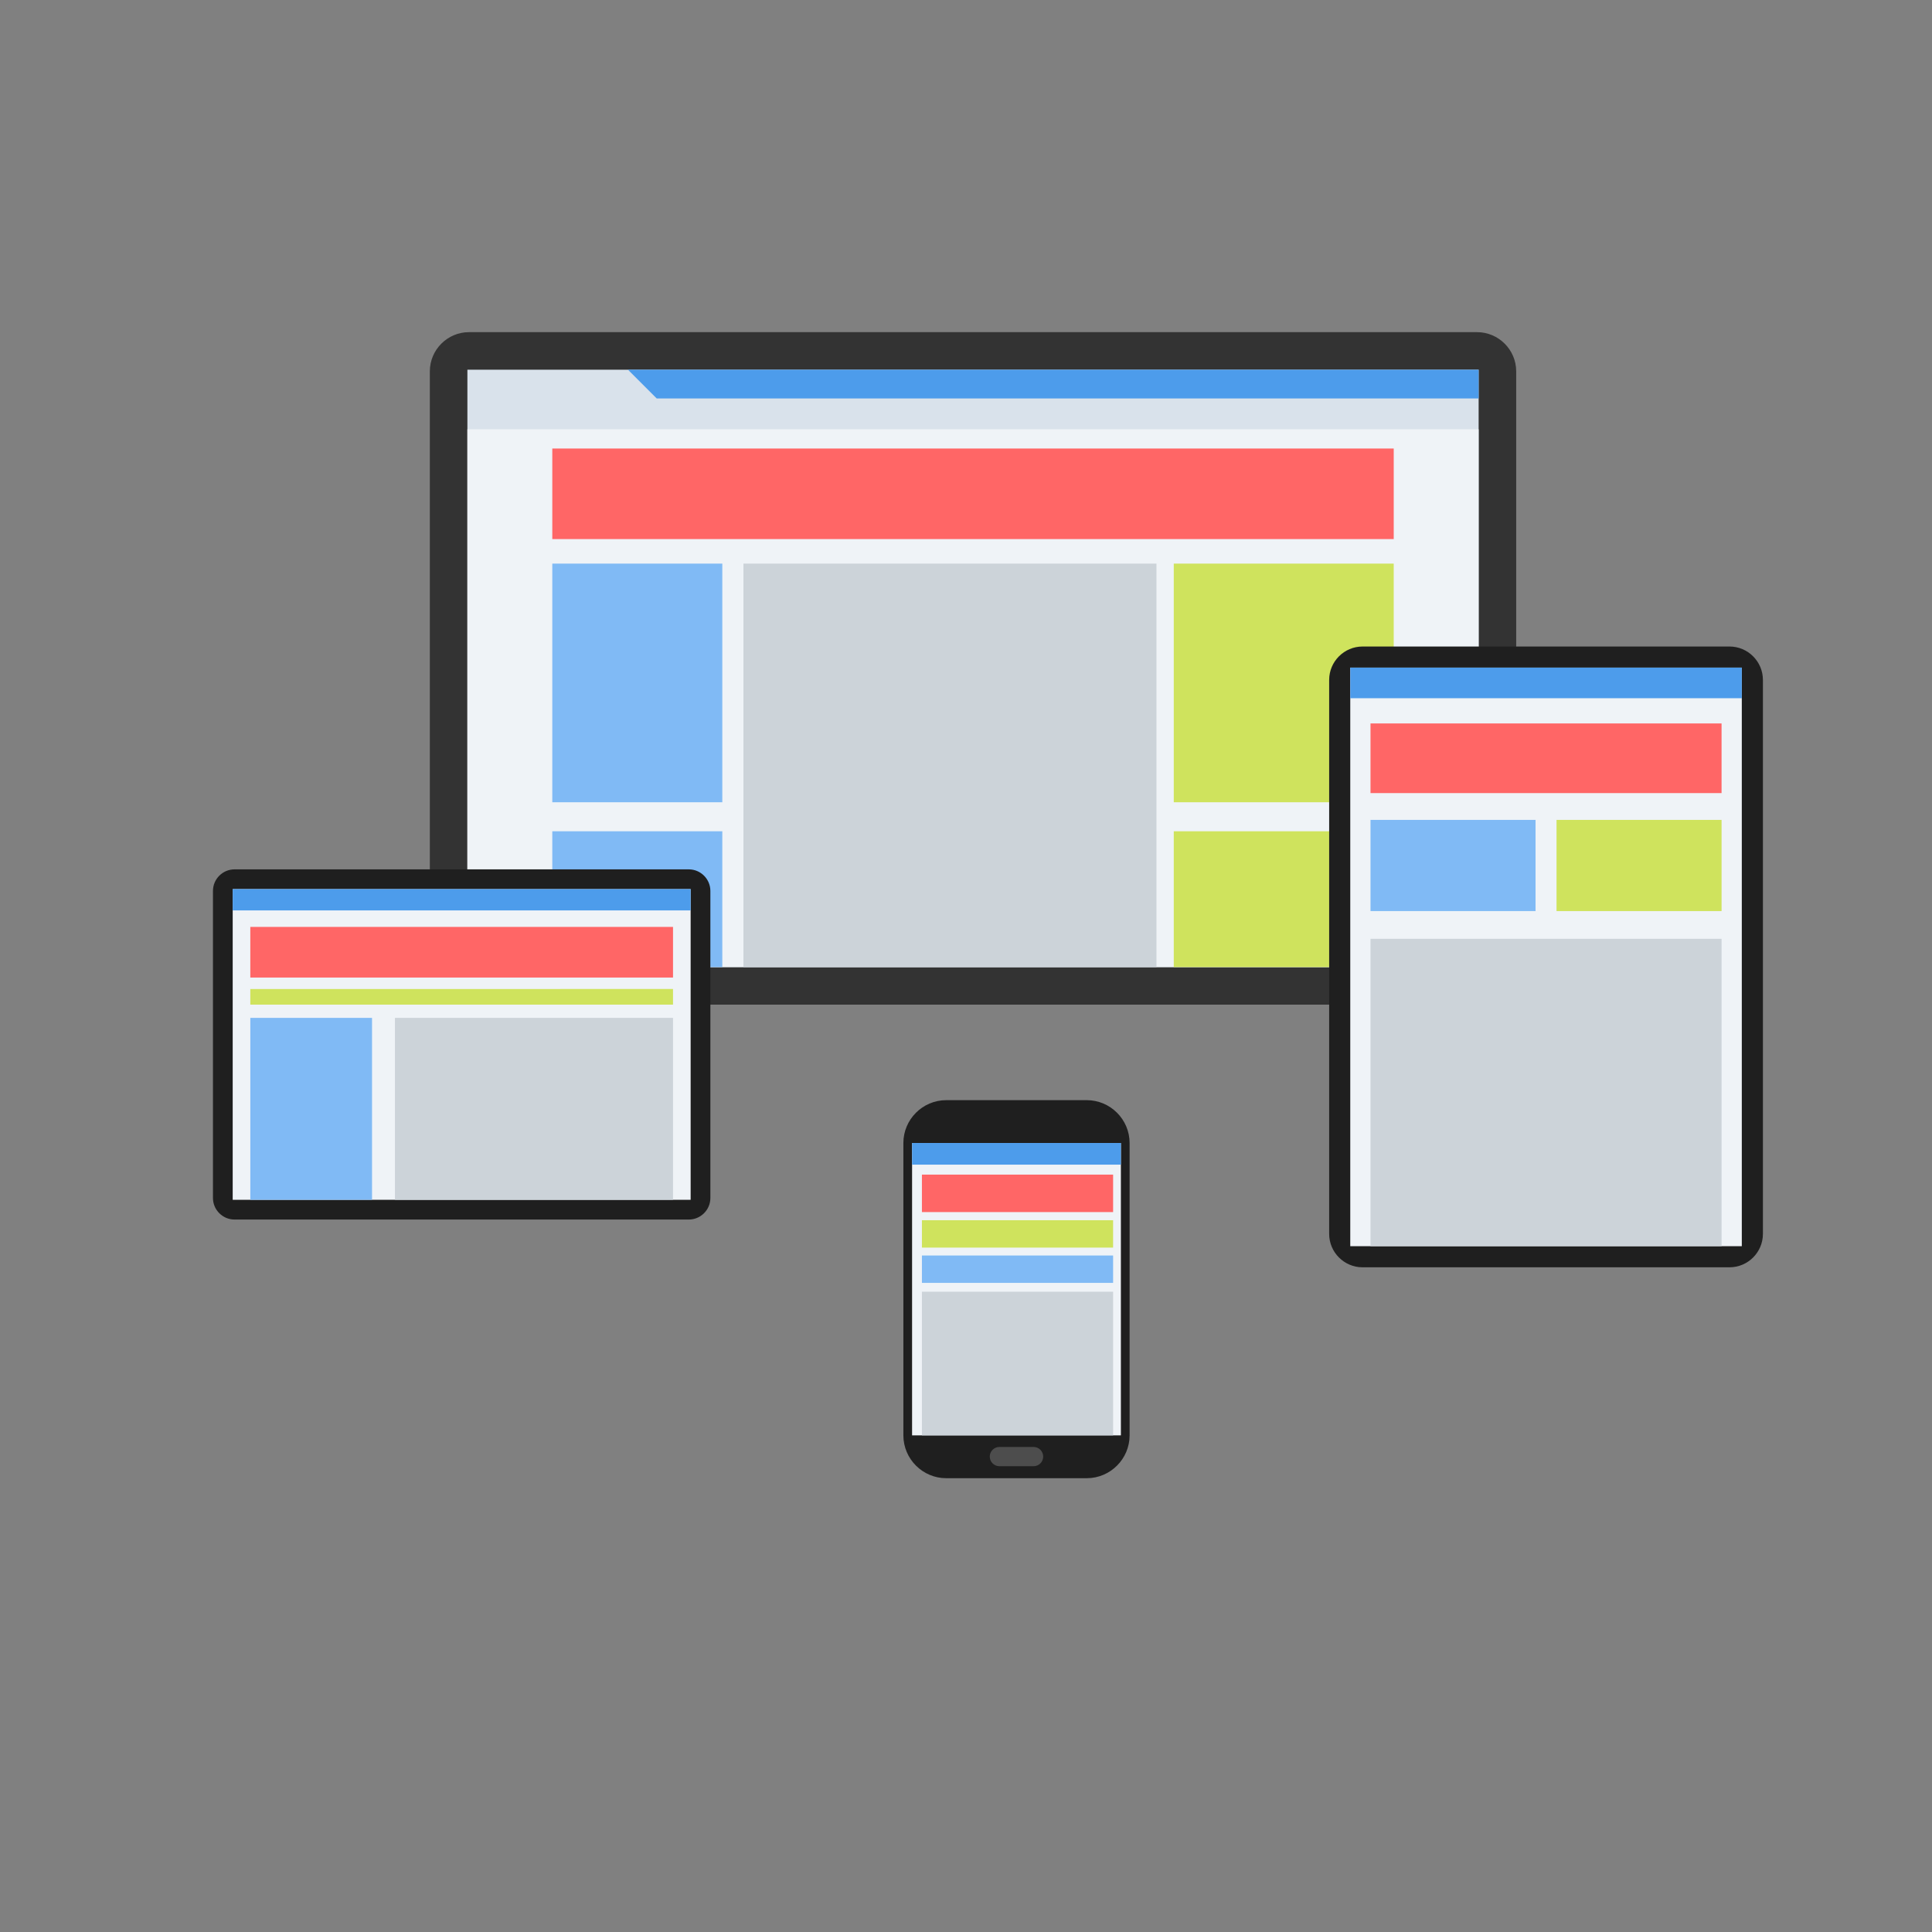
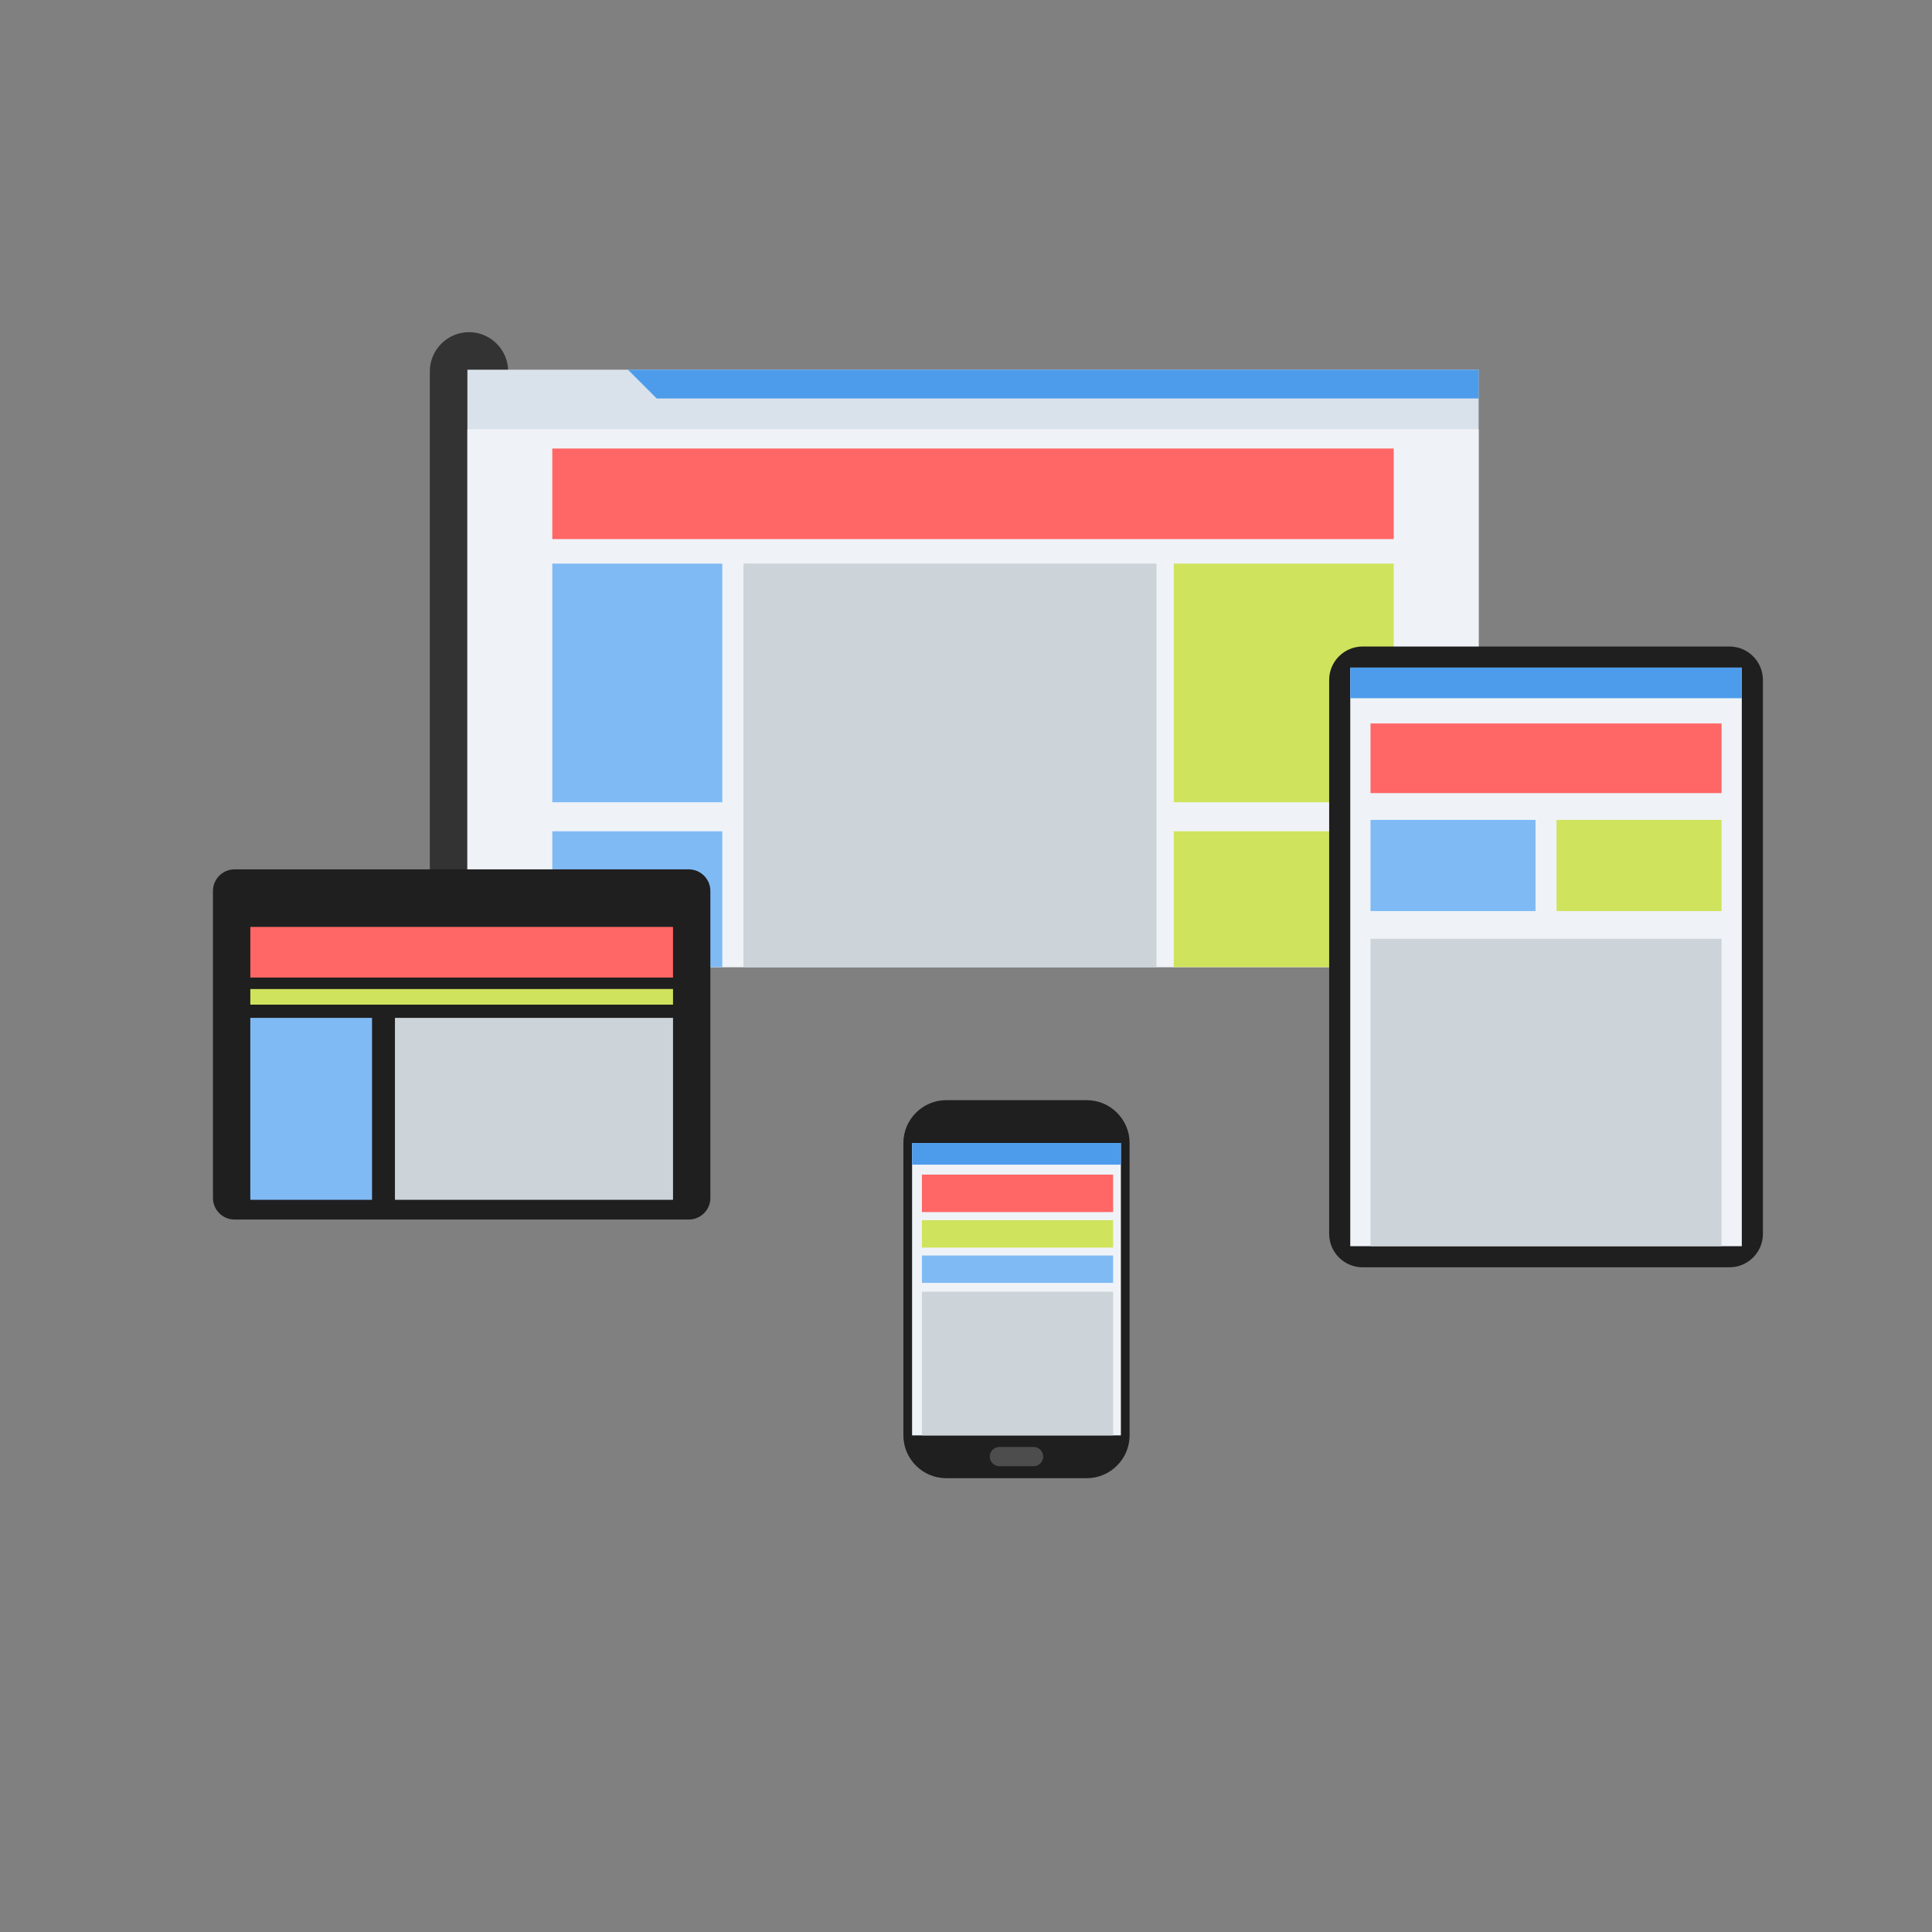
<svg xmlns="http://www.w3.org/2000/svg" xmlns:ns1="http://sodipodi.sourceforge.net/DTD/sodipodi-0.dtd" xmlns:ns2="http://www.inkscape.org/namespaces/inkscape" version="1.1" id="svg10753" width="800" height="800" viewBox="0 0 800 800" ns1:docname="responsive-web-design-pdv.svg" ns2:version="1.2 (dc2aedaf03, 2022-05-15)">
  <rect x="0" y="0" width="800" height="800" fill="#808080" stroke="none" />
  <defs id="defs10757">
    <clipPath clipPathUnits="userSpaceOnUse" id="clipPath10769">
      <path d="M 0,600 H 600 V 0 H 0 Z" id="path10767" />
    </clipPath>
  </defs>
  <ns1:namedview id="namedview10755" pagecolor="#ffffff" bordercolor="#000000" borderopacity="0.25" ns2:showpageshadow="2" ns2:pageopacity="0.0" ns2:pagecheckerboard="0" ns2:deskcolor="#d1d1d1" showgrid="false" ns2:zoom="1.04625" ns2:cx="400" ns2:cy="400.4779" ns2:window-width="1920" ns2:window-height="1017" ns2:window-x="-8" ns2:window-y="-8" ns2:window-maximized="1" ns2:current-layer="g10761">
    <ns2:page x="0" y="0" id="page10759" width="800" height="800" />
  </ns1:namedview>
  <g id="g10761" ns2:groupmode="layer" ns2:label="Page 1" transform="matrix(1.333,0,0,-1.333,0,800)">
    <g id="g10763">
      <g id="g10765" clip-path="url(#clipPath10769)">
        <g id="g10771" transform="translate(145.688,496.971)">
-           <path d="m 0,0 h 313.133 c 6.689,0 12.164,-5.474 12.164,-12.165 V -196.74 c 0,-6.69 -5.475,-12.165 -12.164,-12.165 H 0 c -6.691,0 -12.165,5.475 -12.165,12.165 V -12.165 C -12.165,-5.474 -6.691,0 0,0" style="fill:#333333;fill-opacity:1;fill-rule:evenodd;stroke:none" id="path10773" />
+           <path d="m 0,0 c 6.689,0 12.164,-5.474 12.164,-12.165 V -196.74 c 0,-6.69 -5.475,-12.165 -12.164,-12.165 H 0 c -6.691,0 -12.165,5.475 -12.165,12.165 V -12.165 C -12.165,-5.474 -6.691,0 0,0" style="fill:#333333;fill-opacity:1;fill-rule:evenodd;stroke:none" id="path10773" />
        </g>
        <path d="m 145.189,299.732 h 314.13 v 185.572 h -314.13 z" style="fill:#d9e2eb;fill-opacity:1;fill-rule:evenodd;stroke:none" id="path10775" />
        <g id="g10777" transform="translate(195.068,485.304)">
          <path d="M 0,0 8.933,-8.933 H 264.251 V 0 Z" style="fill:#4d9ceb;fill-opacity:1;fill-rule:evenodd;stroke:none" id="path10779" />
        </g>
        <path d="m 145.189,299.733 h 314.13 v 167.065 h -314.13 z" style="fill:#eff3f7;fill-opacity:1;fill-rule:evenodd;stroke:none" id="path10781" />
        <path d="m 171.563,432.69 h 261.38 v 28.13 h -261.38 z" style="fill:#ff6666;fill-opacity:1;fill-rule:evenodd;stroke:none" id="path10783" />
        <path d="m 171.563,350.937 h 52.813 v 74.133 h -52.813 z" style="fill:#80baf5;fill-opacity:1;fill-rule:evenodd;stroke:none" id="path10785" />
        <path d="m 171.563,299.733 h 52.813 v 42.193 h -52.813 z" style="fill:#80baf5;fill-opacity:1;fill-rule:evenodd;stroke:none" id="path10787" />
        <path d="m 364.615,350.937 h 68.328 v 74.133 h -68.328 z" style="fill:#cfe35d;fill-opacity:1;fill-rule:evenodd;stroke:none" id="path10789" />
        <path d="m 364.615,299.733 h 68.328 v 42.193 h -68.328 z" style="fill:#cfe35d;fill-opacity:1;fill-rule:evenodd;stroke:none" id="path10791" />
        <path d="M 230.94,299.733 H 359.244 V 425.07 H 230.94 Z" style="fill:#ccd3d9;fill-opacity:1;fill-rule:evenodd;stroke:none" id="path10793" />
        <g id="g10795" transform="translate(423.25,399.317)">
          <path d="m 0,0 h 114.011 c 5.7,0 10.364,-4.663 10.364,-10.363 v -172.11 c 0,-5.7 -4.664,-10.364 -10.364,-10.364 H 0 c -5.7,0 -10.363,4.664 -10.363,10.364 v 172.11 C -10.363,-4.663 -5.7,0 0,0" style="fill:#1f1f1f;fill-opacity:1;fill-rule:evenodd;stroke:none" id="path10797" />
        </g>
        <path d="M 419.442,213.037 H 541.068 V 392.761 H 419.442 Z" style="fill:#eff3f7;fill-opacity:1;fill-rule:evenodd;stroke:none" id="path10799" />
        <g id="g10801" transform="translate(293.925,258.399)">
          <path d="m 0,0 h 43.667 c 7.315,0 13.304,-5.987 13.304,-13.304 v -90.824 c 0,-7.318 -5.989,-13.305 -13.304,-13.305 H 0 c -7.317,0 -13.304,5.987 -13.304,13.305 v 90.824 C -13.304,-5.987 -7.317,0 0,0" style="fill:#1f1f1f;fill-opacity:1;fill-rule:evenodd;stroke:none" id="path10803" />
        </g>
        <g id="g10805" transform="translate(72.853,330.095)">
          <path d="m 0,0 h 141.116 c 3.685,0 6.7,-3.015 6.7,-6.701 v -95.378 c 0,-3.687 -3.015,-6.7 -6.7,-6.7 H 0 c -3.685,0 -6.7,3.013 -6.7,6.7 V -6.701 C -6.7,-3.015 -3.685,0 0,0" style="fill:#1f1f1f;fill-opacity:1;fill-rule:evenodd;stroke:none" id="path10807" />
        </g>
-         <path d="m 72.284,227.445 h 142.254 v 96.518 H 72.284 Z" style="fill:#eff3f7;fill-opacity:1;fill-rule:evenodd;stroke:none" id="path10809" />
        <path d="m 419.442,383.259 h 121.626 v 9.502 H 419.442 Z" style="fill:#4d9ceb;fill-opacity:1;fill-rule:evenodd;stroke:none" id="path10811" />
        <path d="m 425.73,353.79 h 109.052 v 21.639 H 425.73 Z" style="fill:#ff6666;fill-opacity:1;fill-rule:evenodd;stroke:none" id="path10813" />
        <path d="m 425.73,317.133 h 51.267 v 28.326 H 425.73 Z" style="fill:#80baf5;fill-opacity:1;fill-rule:evenodd;stroke:none" id="path10815" />
        <path d="m 483.515,317.133 h 51.268 v 28.326 h -51.268 z" style="fill:#cfe35d;fill-opacity:1;fill-rule:evenodd;stroke:none" id="path10817" />
        <path d="m 425.73,213.037 h 109.052 v 95.481 H 425.73 Z" style="fill:#ccd3d9;fill-opacity:1;fill-rule:evenodd;stroke:none" id="path10819" />
-         <path d="m 72.284,317.343 h 142.254 v 6.62 H 72.284 Z" style="fill:#4d9ceb;fill-opacity:1;fill-rule:evenodd;stroke:none" id="path10821" />
        <path d="m 77.758,296.489 h 131.306 v 15.729 H 77.758 Z" style="fill:#ff6666;fill-opacity:1;fill-rule:evenodd;stroke:none" id="path10823" />
        <path d="m 77.757,227.445 h 37.809 V 283.96 H 77.757 Z" style="fill:#80baf5;fill-opacity:1;fill-rule:evenodd;stroke:none" id="path10825" />
        <path d="m 122.685,227.445 h 86.379 v 56.515 h -86.379 z" style="fill:#ccd3d9;fill-opacity:1;fill-rule:evenodd;stroke:none" id="path10827" />
        <path d="m 77.758,288.066 h 131.306 v 4.863 H 77.758 Z" style="fill:#cfe35d;fill-opacity:1;fill-rule:evenodd;stroke:none" id="path10829" />
        <path d="m 283.326,154.271 h 64.863 v 90.824 h -64.863 z" style="fill:#eff3f7;fill-opacity:1;fill-rule:evenodd;stroke:none" id="path10831" />
        <path d="m 283.326,238.367 h 64.863 v 6.727 h -64.863 z" style="fill:#4d9ceb;fill-opacity:1;fill-rule:evenodd;stroke:none" id="path10833" />
        <path d="m 286.382,223.634 h 59.39 v 11.639 h -59.39 z" style="fill:#ff6666;fill-opacity:1;fill-rule:evenodd;stroke:none" id="path10835" />
        <path d="m 286.382,212.6 h 59.39 v 8.507 h -59.39 z" style="fill:#cfe35d;fill-opacity:1;fill-rule:evenodd;stroke:none" id="path10837" />
        <path d="m 286.382,201.639 h 59.39 v 8.505 h -59.39 z" style="fill:#80baf5;fill-opacity:1;fill-rule:evenodd;stroke:none" id="path10839" />
        <path d="m 286.382,154.271 h 59.39 v 44.626 h -59.39 z" style="fill:#ccd3d9;fill-opacity:1;fill-rule:evenodd;stroke:none" id="path10841" />
        <g id="g10843" transform="translate(310.445,150.672)">
          <path d="m 0,0 h 10.625 c 1.645,0 2.988,-1.345 2.988,-2.989 V -2.99 c 0,-1.644 -1.343,-2.989 -2.988,-2.989 L 0,-5.979 c -1.645,0 -2.989,1.345 -2.989,2.989 v 0.001 C -2.989,-1.345 -1.645,0 0,0" style="fill:#4d4d4d;fill-opacity:1;fill-rule:evenodd;stroke:none" id="path10845" />
        </g>
      </g>
    </g>
  </g>
</svg>